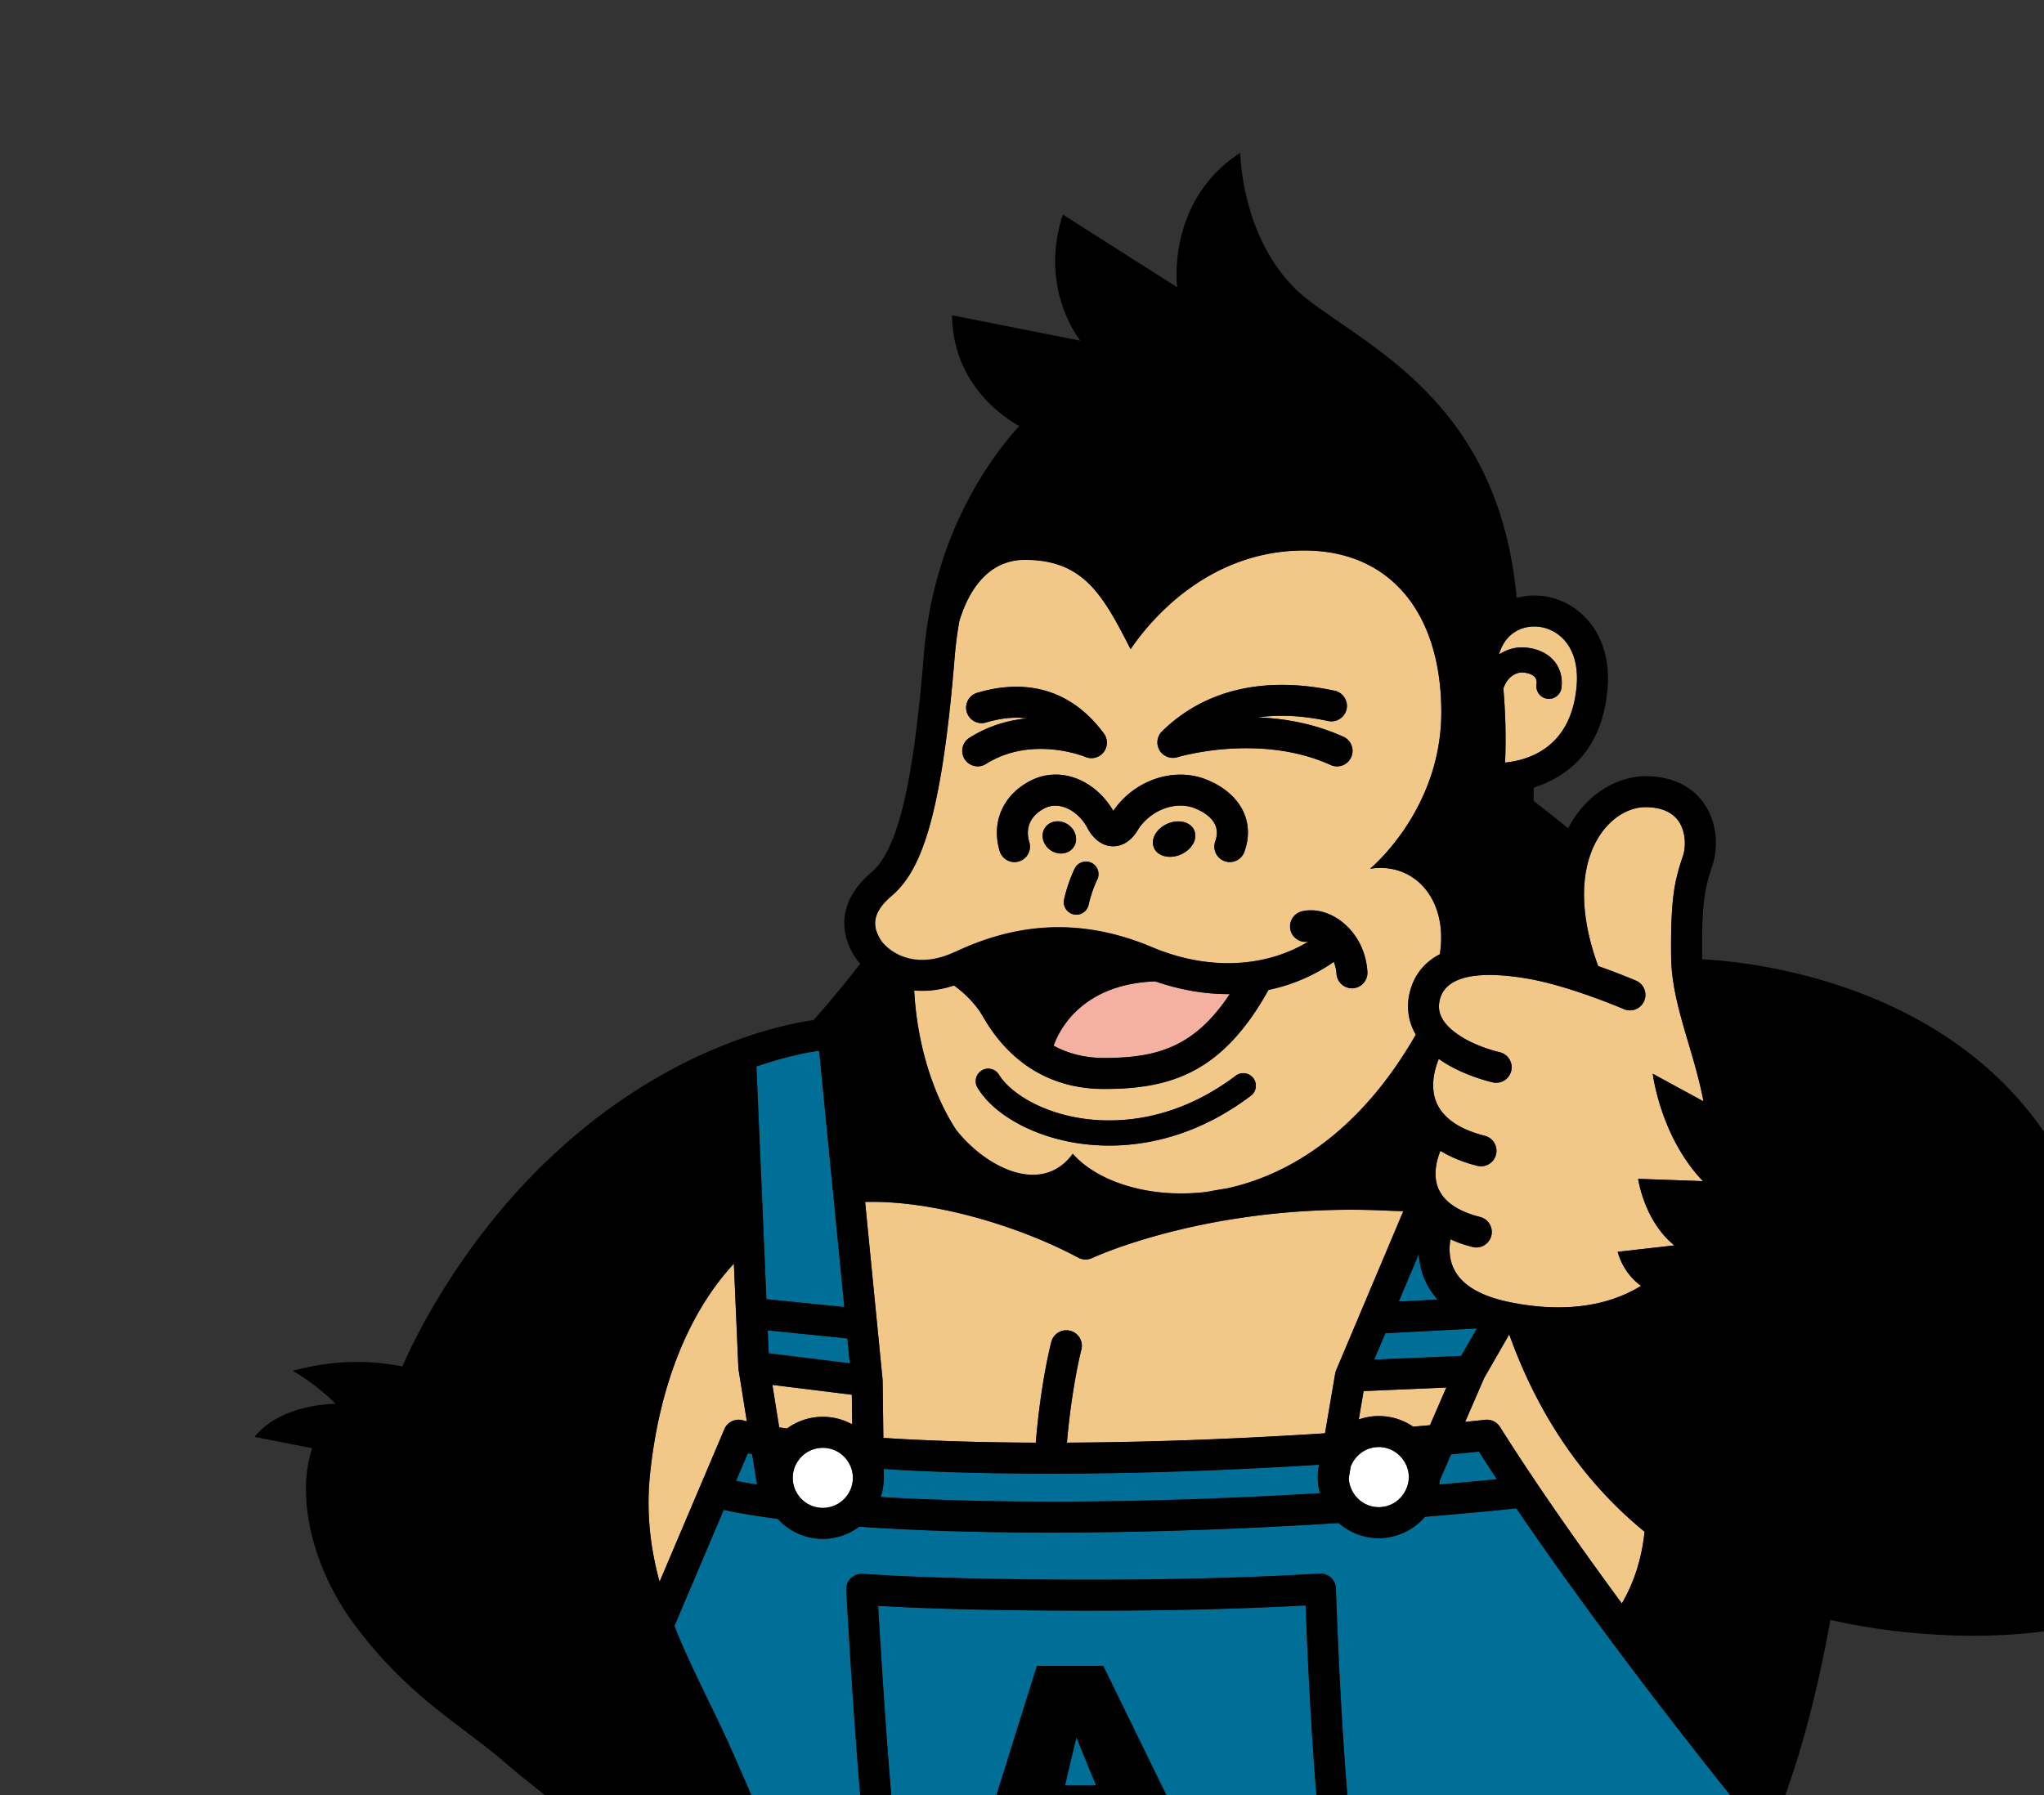
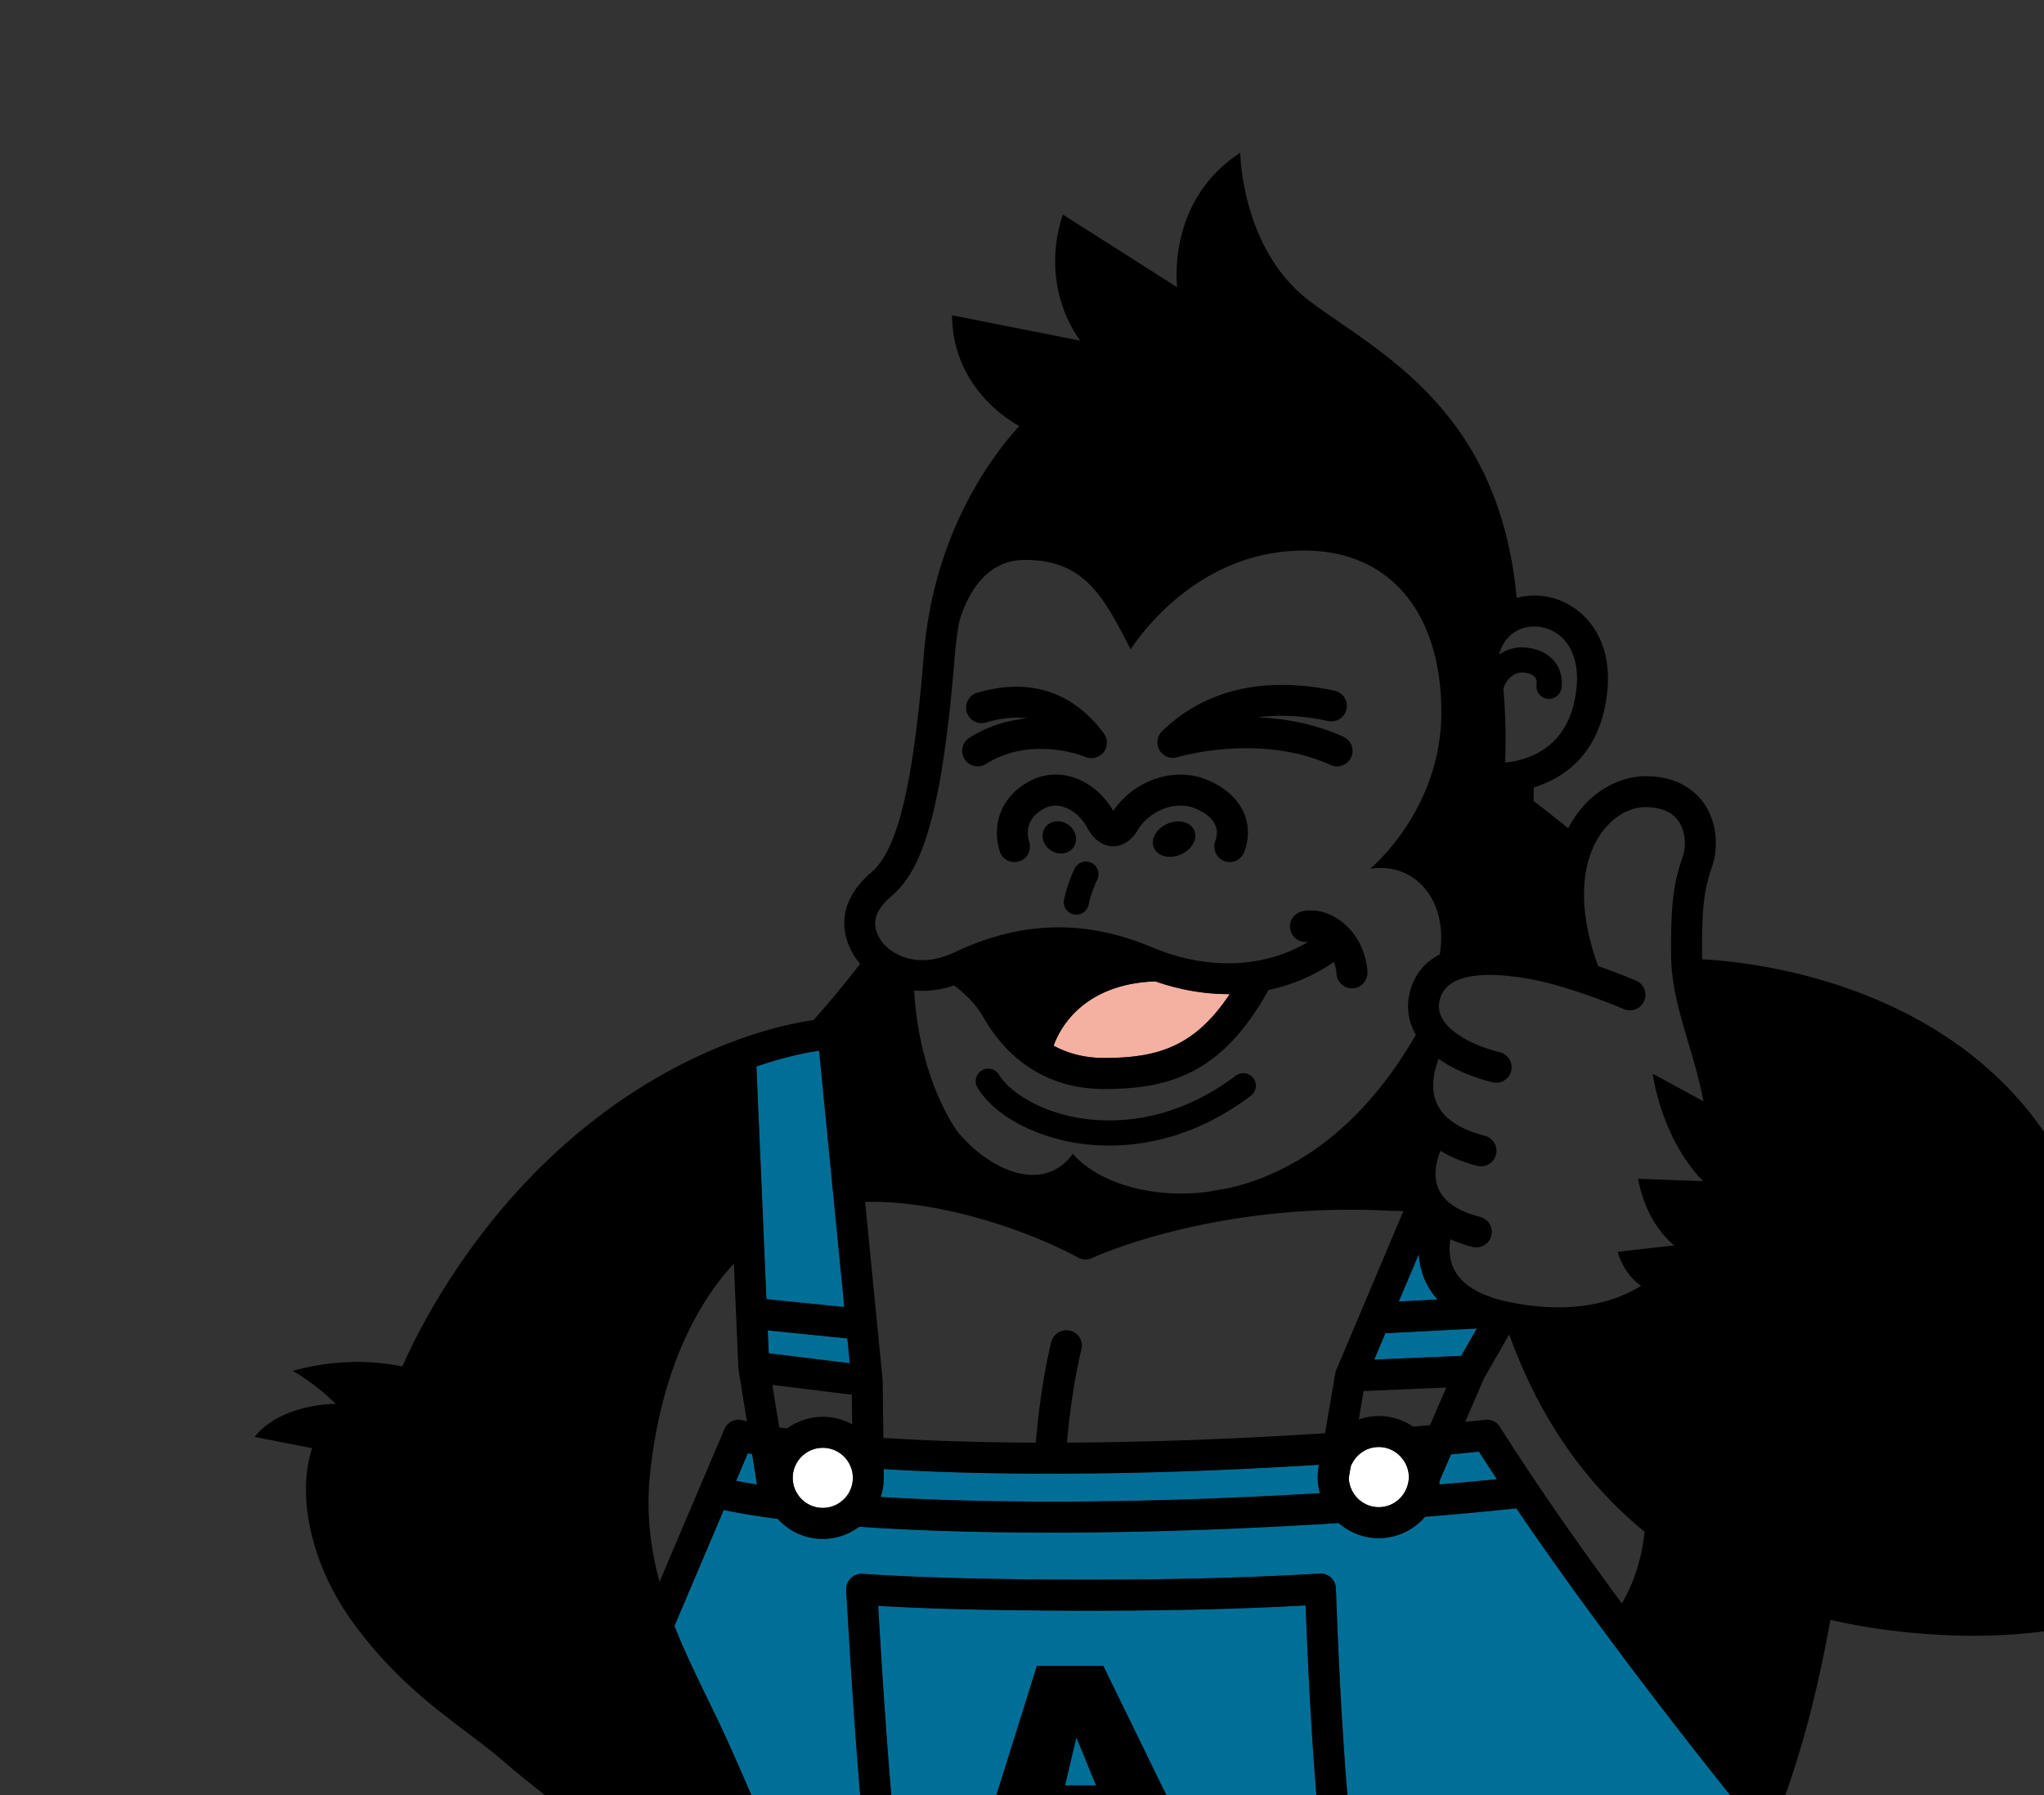
<svg xmlns="http://www.w3.org/2000/svg" id="_レイヤー_2" data-name="レイヤー 2" viewBox="0 0 579.58 509.2">
  <rect x="0" y="0" width="579.58" height="509.2" fill="#333333" stroke="none" />
  <defs>
    <clipPath id="clippath">
      <path class="cls-2" d="M0 0h579.58v509.2H0z" />
    </clipPath>
    <clipPath id="clippath-1">
      <path class="cls-2" d="M0 0h579.58v509.2H0z" />
    </clipPath>
    <style>.cls-2,.cls-3,.cls-4{stroke-width:0}.cls-2{fill:none}.cls-3{fill:#006f98}.cls-4{fill:#000}</style>
  </defs>
  <g clip-path="url(#clippath)" id="_メインコンテンツ" data-name="メインコンテンツ">
    <g clip-path="url(#clippath-1)" id="_アートワーク_10" data-name="アートワーク 10">
      <path d="M298.75 296.59c4.2 2.28 8.96 3.48 14.29 3.48 15.08 0 25.68-3.09 35.66-18.13-.14 0-.27.01-.4.01-6.79 0-13.79-1.21-20.73-3.62-21.03.77-27.35 14.08-28.81 18.25" stroke-width="0" fill="#f4b0a1" />
-       <path d="M432.62 183.66c4.5.43 6.96 2.43 8.22 4.04 1.61 2.04 2.28 4.69 1.89 7.46a3.577 3.577 0 01-4.03 3.03 3.571 3.571 0 01-3.03-4.03c.12-.85-.02-1.54-.43-2.05-.57-.73-1.75-1.21-3.31-1.36-1.72-.14-3.06.8-3.71 1.39-.94.86-1.6 1.98-1.95 3.18.49 5.59.84 12.9.49 20.97 6.71-.66 18.73-4.28 20.27-21.53.99-11.11-4.89-16.07-10.22-16.93-4.58-.75-9.86 1.34-11.72 7.59 0 .05.02.11.03.17 2.27-1.49 4.87-2.18 7.5-1.93m-161.71 86.27c18.66-8.84 36.9-9.27 55.76-1.32 15.67 6.61 31.92 5.94 44.33-1.59a4.39 4.39 0 01-1.8-8.59c3.59-.82 7.61.19 11.03 2.76 4.43 3.34 7.16 8.6 7.5 14.44.14 2.42-1.71 4.5-4.14 4.63h-.25c-2.31 0-4.25-1.8-4.38-4.14-.07-1.18-.36-2.29-.76-3.35-5.57 3.9-11.84 6.56-18.52 7.96-12.98 23.34-27.49 28.09-46.64 28.09-14.79 0-26.67-7.12-34.37-20.6-2.41-4.21-6.21-7.33-8.16-8.75-4.09 1.35-7.88 1.72-11.3 1.41.77 14.2 4.74 27.99 11.2 38.45.25.41.52.79.78 1.19 8.71 10.93 24.39 18.5 32.99 6.68 6.55 7.55 21.13 12.9 38.08 10.81 1.84-.35 3.74-.68 5.7-.99 18.05-3.94 37.98-16.5 53.49-43.6-2.17-3.74-2.76-7.95-1.66-12.21 1.01-3.91 3.39-7.97 8.47-10.59 2.44-15.63-7.3-26.25-19.79-24.25 0 0 20.21-16.56 20.21-44.39s-14.24-46.04-39.25-45.88c-25.01.16-41.4 17.06-48.86 27.99-7.78-15.24-13.25-25.34-29.98-25.34-11.66 0-16.63 10.85-18.58 17.43-.57 3.23-1.02 6.58-1.31 10.08-3.79 46.82-9.91 60.96-17.93 67.8-6.05 5.15-5.04 9.03-3.26 12.15 1.61 2.82 9 9.55 21.39 3.67m83.78 40.9c-14.98 11.3-29.43 14.13-40.15 14.13-4.36 0-8.1-.47-11.01-1.02-11.87-2.27-21.95-8.15-26.32-15.34a3.559 3.559 0 116.08-3.7c2.71 4.46 10.43 9.91 21.58 12.04 8.91 1.7 26.65 2.44 45.53-11.79a3.56 3.56 0 014.99.7c1.18 1.57.87 3.81-.7 4.99m-56.8-69.66c-2.23-1.54-2.92-4.4-1.54-6.4s4.3-2.38 6.53-.84c2.23 1.54 2.92 4.4 1.54 6.4s-4.3 2.38-6.53.84m13.23 8.38c-.04.09-1.58 3.22-2.44 7.13a3.563 3.563 0 01-3.47 2.79c-.26 0-.51-.03-.77-.09a3.559 3.559 0 01-2.7-4.25c1.08-4.85 2.94-8.61 3.02-8.77.88-1.76 3.02-2.46 4.78-1.59 1.76.88 2.47 3.02 1.59 4.77m23.71-7.15c-3.15 1.38-6.56.54-7.61-1.87-1.05-2.41.65-5.48 3.81-6.85 3.15-1.38 6.56-.54 7.61 1.87 1.05 2.41-.65 5.48-3.81 6.85m-5.32-34.94c12.05-11.79 28.98-15.77 48.95-11.5a4.4 4.4 0 013.38 5.21 4.4 4.4 0 01-5.21 3.38c-7.25-1.55-13.9-1.89-19.9-1.04 7.56.32 16.02 1.78 24.23 5.51a4.38 4.38 0 012.18 5.81 4.387 4.387 0 01-5.81 2.19c-20.19-9.16-43.21-2.29-43.44-2.22-1.94.6-4.03-.21-5.07-1.95a4.393 4.393 0 01.7-5.38m12.65 13.72c9.61 3.89 13.8 11.93 10.68 20.48a4.393 4.393 0 01-4.12 2.89c-.5 0-1.01-.09-1.51-.27a4.39 4.39 0 01-2.62-5.63c1.94-5.31-2.76-8.13-5.73-9.33-5.42-2.2-12.44.38-16.08 5.86-.68 1.25-3.02 4.89-7.14 4.89-4.47 0-6.85-4.3-7.28-5.15-2.73-5.1-8.01-7.65-11.97-5.72-4.13 2.02-5.78 5.55-4.53 9.69.7 2.32-.61 4.77-2.93 5.47-2.32.71-4.77-.61-5.48-2.93-2.51-8.3 1.06-16.2 9.08-20.12 8.11-3.96 17.9-.22 23.14 8.71 6.01-8.77 17.28-12.56 26.48-8.83m-62.57-16.23c-2.32.71-4.77-.64-5.46-2.96-.69-2.33.64-4.77 2.96-5.46 14.71-4.36 27.14-.37 35.92 11.54a4.382 4.382 0 01-.09 5.33c-1.24 1.55-3.36 2.09-5.17 1.31-.14-.06-15.12-6.21-28.17 2-.73.46-1.54.68-2.33.68-1.46 0-2.89-.73-3.72-2.05-1.29-2.05-.67-4.76 1.38-6.06 5.5-3.46 11.16-5 16.32-5.48-3.53-.5-7.4-.11-11.63 1.15m129.49 84.21c2.31 3.86 8.52 7.43 16.21 9.33a4.39 4.39 0 013.21 5.31c-.49 2-2.29 3.34-4.26 3.34-.35 0-.7-.04-1.05-.13-3.29-.81-9.81-2.78-15.23-6.64-1.82 4.52-2.1 8.84-.7 12.25 1.84 4.49 6.47 7.7 13.75 9.56 2.35.6 3.77 2.99 3.18 5.34a4.392 4.392 0 01-4.25 3.31c-.36 0-.72-.04-1.09-.14-4.29-1.09-7.69-2.58-10.42-4.25-1.59 3.91-1.84 7.63-.64 10.56 1.57 3.84 5.57 6.6 11.89 8.2a4.39 4.39 0 013.17 5.34 4.392 4.392 0 01-4.25 3.31c-.36 0-.72-.04-1.08-.14-2.38-.6-4.44-1.35-6.26-2.18-.4 2.42-.44 5.62 1.08 8.6 2.27 4.43 7.52 7.52 15.6 9.2 14.74 3.05 27.61 1.43 37.38-4.6-5.31-3.75-6.63-9.65-6.63-9.65l16.07-1.82c-8.61-6.96-10.27-18.88-10.27-18.88l18.38.66c-12.09-12.59-14.24-30.47-14.24-30.47l14.38 7.83c-1.07-5.71-2.68-11.17-4.27-16.54-2.48-8.39-4.82-16.31-4.9-24.53-.17-17.1 1.1-21.78 3.37-28.59.89-2.68.75-6.91-1.26-9.8-1.73-2.49-4.69-3.83-8.8-3.97-4.83-.2-9.7 2.58-13.09 7.34-1.46 2.05-2.59 4.39-3.4 6.95-.04.15-.09.29-.14.43-2.48 8.27-1.6 18.87 2.64 30.35 5.97 2.09 10.4 3.99 10.74 4.14 2.23.96 3.25 3.54 2.29 5.77a4.377 4.377 0 01-5.77 2.29c-.15-.07-15.41-6.61-27.32-8.65-10.18-1.74-22.75-2.13-24.82 5.88-.54 2.08-.29 3.89.79 5.68m-12.54 54.36c-1.03-.03-2.08-.06-3.14-.11-49.64-2.41-83.35 13.27-83.69 13.43-.6.29-1.24.43-1.89.43-.72 0-1.43-.18-2.08-.52-15.37-8.28-40.14-16.35-60.44-15.81l4.95 50.37v.17c0 .07.02.14.02.21l.2 16.18c11.44.74 25.7 1.28 43.22 1.35 1.43-17.26 4.29-28.13 4.42-28.61.62-2.34 3.02-3.75 5.37-3.11 2.34.62 3.74 3.03 3.11 5.37-.03.11-2.69 10.33-4.08 26.35 27.21-.13 52.79-1.32 73.18-2.65l2.89-16.94c.06-.33.15-.64.27-.93 0-.01 0-.03.01-.04l19.03-45.07c-.45-.02-.91-.03-1.37-.05m31.43 34.97l-7.1 12.35-5.4 12.46c3.56-.36 5.55-.58 5.66-.59 1.69-.18 3.31.59 4.21 2.02 10.32 16.35 22.63 33.85 34.56 50.06 3.48-5.92 5.67-12.83 6.44-20.34-20.04-16.36-31.66-37.13-38.37-55.96M205.4 405.34a4.376 4.376 0 015.3-2.49c.02 0 .38.11 1.07.27l-2.36-14.7c-.01-.08 0-.15-.01-.22-.01-.1-.03-.19-.04-.29l-.64-14.92c-.02-.13-.01-.27-.02-.41l-.61-14.17c-12.8 13.82-21.15 34.56-23.76 59.58-1.16 11.09.11 21.17 2.69 30.65l18.38-43.29zm204.7-11.8l-23.45 1.01-1.37 8.06c1.78-.62 3.69-.98 5.68-.98 3.61 0 6.96 1.11 9.74 3.01 1.67-.14 3.29-.28 4.78-.42l4.63-10.68zm-186.93 11.61c2.85-2.07 6.35-3.31 10.13-3.31 3.02 0 5.86.78 8.34 2.15l-.1-8.41-22.53-2.79 1.93 12.03c.71.11 1.44.22 2.23.33" fill="#f1c887" stroke-width="0" />
      <path class="cls-3" d="M370.74 538.58c3.29-3.9 4.48-9.6 3.64-17.42-2.43-22.78-3.76-54.26-4.19-65.84-21.37 1.17-44.98 1.64-72.02 1.46-19.94-.13-36.1-.57-49.18-1.33.61 10.46 2.13 35.49 3.83 54.92 1.96 22.45 8.77 34.12 20.23 34.67l5.08.25c16.53.84 50.91 2.59 69 1.42 12.07-.78 19.57-3.37 23.59-8.15M213.26 412.43c-.43-.08-.85-.17-1.22-.25l-3.32 7.81c1.5.3 3.47.66 5.92 1.05l-1.38-8.62zm194.95 7.54c-.02.36-.05.72-.09 1.07 6.97-.59 12.52-1.12 16.32-1.5-1.73-2.63-3.44-5.25-5.09-7.83-1.81.19-4.49.46-7.9.78l-3.24 7.48z" />
      <path class="cls-3" d="M473.27 565.39c1.33-1.92 2.65-3.81 3.98-5.7 7.89-11.22 16.03-22.8 22.57-39.15-5.4-6.6-23.38-28.78-43.11-55.31-.06-.06-.1-.13-.15-.2-8.84-11.88-18.01-24.62-26.58-37.23-3.24.35-12.45 1.3-25.89 2.39-3.18 3.7-7.88 6.06-13.13 6.06-4.35 0-8.33-1.63-11.37-4.29-22.86 1.45-51.36 2.71-81.46 2.71-22.73 0-40.61-.7-54.47-1.67-2.89 2.16-6.46 3.46-10.34 3.46-5.07 0-9.62-2.2-12.79-5.68-7.54-.97-12.48-1.91-15.3-2.53l-13.75 32.39c-.07.17-.15.33-.24.49 2.85 7.22 6.22 14.15 9.55 21 2.02 4.16 3.93 8.08 5.72 12.06 8.13 18.09 13.75 32.12 20.26 48.37 2.78 6.95 5.75 14.36 9.13 22.6 13.79 1.77 43.62 4.63 95.84 5.27 53.85.66 110.98-2.8 141.54-5.03m-200.64-11.58c-11.37-.55-25.56-8.4-28.56-42.68-2.21-25.23-4.12-59.79-4.13-60.14-.07-1.26.4-2.48 1.3-3.37.9-.89 2.12-1.35 3.39-1.25 13.7.94 31.24 1.47 53.6 1.62 28.75.19 53.58-.36 75.93-1.7 1.19-.06 2.35.34 3.22 1.14.88.8 1.39 1.92 1.43 3.11.01.42 1.33 41.75 4.3 69.68 1.1 10.32-.75 18.18-5.66 24.01-5.67 6.73-15.12 10.31-29.75 11.25-4.46.29-9.85.41-15.7.41-18.52 0-41.63-1.18-54.32-1.82l-5.06-.26zm25.48-127.93c27.85 0 54.31-1.09 76.15-2.4-.38-1.38-.6-2.83-.62-4.33v-.22c0-1.21.13-2.38.36-3.52-21.37 1.36-48.05 2.54-76.23 2.54-19.26 0-34.8-.54-47.19-1.32l.03 2.45v.05c0 1.9-.32 3.72-.88 5.42 12.82.77 28.78 1.31 48.39 1.31m-81.63-77.16c0 .15 0 .29-.02.44l.83 19.32 22.09 2.23-3.18-32.39-.08-.81c-.02-.1-.05-.2-.06-.31v-.29l-3.82-38.89c-2.28.31-8.77 1.38-17.78 4.47l1.95 45.34c.05.29.08.59.07.89m1.48 35.11l22.99 2.84-.69-7.05-22.58-2.28.28 6.49zm200.81-7.03l-25.97 1.35-3.16 7.49 24.66-1.07 4.47-7.77zM404.48 364c-1.42-2.82-2.02-5.67-2.17-8.32l-5.69 13.46 11.02-.57c-1.26-1.4-2.33-2.92-3.16-4.58" />
      <path d="M241.2 415.97c-1.27-3.13-4.32-5.34-7.9-5.34-2.96 0-5.57 1.52-7.1 3.81a8.468 8.468 0 00-1.43 4.71c0 1.19.25 2.32.69 3.36 1.31 3.04 4.32 5.17 7.83 5.17 2.93 0 5.52-1.49 7.06-3.75.92-1.36 1.46-3 1.47-4.77a8.4 8.4 0 00-.63-3.19m156.44-2.27c-1.56-1.99-3.96-3.29-6.68-3.29-3.18 0-5.93 1.78-7.4 4.37-.21.37-.4.75-.55 1.15l-.55 3.24c.04 1.35.4 2.61 1 3.74 1.43 2.7 4.24 4.56 7.5 4.56 3.7 0 6.82-2.38 8-5.68.32-.9.53-1.85.53-2.85 0-1.98-.71-3.79-1.85-5.24" fill="#fff" stroke-width="0" />
      <path class="cls-4" d="M292.54 221.26c-8.02 3.92-11.59 11.82-9.08 20.12.7 2.32 3.15 3.65 5.47 2.93 2.32-.7 3.63-3.15 2.93-5.47-1.25-4.14.4-7.67 4.53-9.69 3.96-1.93 9.24.62 11.97 5.72.43.86 2.81 5.15 7.28 5.15 4.12 0 6.46-3.64 7.14-4.89 3.64-5.48 10.65-8.07 16.08-5.86 2.97 1.2 7.67 4.02 5.73 9.33a4.39 4.39 0 002.62 5.63c.5.18 1 .27 1.5.27 1.79 0 3.48-1.11 4.12-2.89 3.12-8.55-1.08-16.59-10.68-20.48-9.2-3.73-20.47.07-26.48 8.84-5.24-8.93-15.04-12.67-23.14-8.71m-19.01-5.96a4.368 4.368 0 003.72 2.05c.8 0 1.61-.22 2.33-.68 13.05-8.2 28.03-2.06 28.17-2 1.82.78 3.94.24 5.17-1.31a4.382 4.382 0 00.09-5.33c-8.78-11.91-21.2-15.9-35.92-11.54a4.386 4.386 0 00-2.96 5.46c.69 2.32 3.14 3.67 5.46 2.96 4.23-1.25 8.1-1.65 11.63-1.15-5.16.48-10.82 2.01-16.32 5.48a4.39 4.39 0 00-1.38 6.05m60.36-.54c.23-.07 23.25-6.94 43.44 2.22.59.27 1.21.39 1.81.39a4.393 4.393 0 001.82-8.39c-8.21-3.73-16.67-5.19-24.23-5.51 6.01-.85 12.65-.51 19.9 1.04a4.4 4.4 0 005.21-3.38 4.388 4.388 0 00-3.38-5.21c-19.97-4.26-36.9-.29-48.95 11.51a4.393 4.393 0 00-.7 5.38c1.04 1.74 3.13 2.56 5.07 1.95" />
      <path class="cls-4" d="M304.41 240.29c1.38-2 .69-4.86-1.54-6.4s-5.15-1.16-6.53.84-.69 4.87 1.54 6.4c2.23 1.53 5.15 1.16 6.53-.84m26.61-6.66c-3.15 1.38-4.86 4.44-3.81 6.85 1.05 2.41 4.46 3.24 7.61 1.87 3.15-1.38 4.86-4.44 3.81-6.85-1.05-2.41-4.46-3.24-7.61-1.87m-21.5 11.1c-1.76-.87-3.9-.17-4.78 1.59-.08.16-1.95 3.92-3.02 8.77-.43 1.92.79 3.82 2.7 4.25.26.06.52.09.78.09 1.63 0 3.1-1.13 3.47-2.79.87-3.91 2.4-7.04 2.44-7.13.88-1.76.16-3.89-1.59-4.78m40.88 60.36c-18.88 14.23-36.62 13.49-45.53 11.79-11.15-2.14-18.87-7.59-21.58-12.04a3.559 3.559 0 10-6.08 3.7c4.37 7.19 14.45 13.06 26.32 15.34 2.91.56 6.65 1.03 11.01 1.03 10.72 0 25.17-2.83 40.15-14.13 1.57-1.18 1.88-3.41.7-4.99a3.57 3.57 0 00-4.99-.7" />
      <path class="cls-4" d="M646.69 379.08c-10.89-18.1-31.63-34.36-53.71-39.98-1.34-.34-2.64-.65-3.91-.93-25.54-59.09-92.74-65.42-106.39-66.09-.01-.29-.04-.58-.04-.87-.16-15.73.89-19.64 2.92-25.73 1.47-4.41 1.73-11.67-2.38-17.59-2.33-3.36-6.96-7.43-15.71-7.73-7.72-.27-15.43 3.86-20.54 11.02-.84 1.18-1.58 2.44-2.26 3.74-4.25-3.45-8.31-6.59-9.83-7.76.03-1.26.05-2.53.07-3.8 8.9-2.81 19.3-9.94 20.89-27.83 1.42-15.94-8.11-24.85-17.57-26.38a19.66 19.66 0 00-8.17.43c-5.01-53.67-39.27-69.58-58.63-84.13-19.5-14.66-19.75-42.11-19.75-42.11-21.12 13.66-17.89 38.13-17.89 38.13l-32.42-20.62c-6.96 21.24 4.97 35.77 4.97 35.77l-36.39-7.2c.21 19.17 14.17 28.67 19.05 31.42-7.77 8.53-24.25 30.4-27.03 64.74-2.99 37-7.44 55.49-14.87 61.82-8 6.82-9.84 15.05-5.19 23.19.52.92 1.2 1.85 2.01 2.77-2.77 3.56-8.01 10.14-13.26 15.97-8.06 1.1-41.53 7.44-75.18 39.53-25.27 24.09-38.15 51.25-41.39 58.69-12.32-2.45-22.8-.99-31.09 1.25 0 0 6.33 3.48 12.16 9.36 0 0-15.4-.14-22.98 9.38l16.34 3.2c-4.54 13.52-.2 33.46 11.73 49.68 11.03 15 22.26 23.47 32.16 30.95 3.75 2.83 7.3 5.51 10.53 8.32 2.7 2.36 5.65 4.72 8.77 7.22 12.18 9.77 25.98 20.84 32.29 36.86.47 1.19.79 2.53 1.06 3.92l-7.74 14.18s3.86-.54 8.88-2.26c.45 7.61 1.21 16.11 5.58 23.75-1.88.51-3.75 1.33-5.46 2.43-5.13 3.3-8.17 8.61-8.58 14.97-.37 5.76 1.38 10.96 5.04 15.05 4.26 4.76 10.83 7.67 18.02 8 1.2.06 2.45.09 3.73.09 3.6 0 7.41-.32 10.98-1.33 3.32.82 6.41 1.24 9.24 1.24 3.33 0 6.3-.57 8.92-1.7 1.54.21 3 .32 4.35.32 2.3 0 4.32-.29 6.11-.76-.71 2.38-1.58 5.24-2.52 8.34-3.19 10.51-7.17 23.59-9.27 31.98-3.24 12.96-1.83 24.99 4.57 38.99 5.41 11.84 26.99 42.17 27.91 43.45.02.02.05.04.07.07l-16.53 5.66s2.44 1.58 6.59 2.95c-6.24 2.7-15.07 5.47-24.79 5.25-6.21-.15-12.63-.79-12.69-.79-.43-.04-.85-.02-1.28.06-.23.04-3.04.63-5.94 2.88l-8.69-1.86c-1.37-.3-2.8.08-3.85 1.02-.36.32-8.86 8.1-5.82 21.16 1.13 4.86 4.72 12.24 16.11 12.24 1.75 0 3.68-.18 5.82-.56.37-.07.71-.19 1.03-.34 4.72 1.76 11.68 2.12 21.63-1.91 4.02 2.11 13.43 6.16 26.29 6.16 7.98 0 17.29-1.57 27.46-6.12 3.41 1.8 10.22 4.87 16.49 4.68 10.91-.38 23.71-6.1 23.86-20.99.1-9.5-4.08-16.19-6.78-19.52l.03-.03-.46-.49c-.92-1.07-1.58-1.69-1.75-1.84l-9.44-9.93v-.45l-3.77-32.68 21.51-27.99c7.22 1.03 28.14 3.32 54.78-.06l23.31 30.78-1.89 30.17c-.02.34 0 .67.06 1l-13.4 13.85s2.93.6 7.66.51c-3.92 7.62-5.85 16.71-5.04 24.81.66 6.65 4.69 17.8 24.17 17.8 4.37 0 13.45-.04 19.25-5.54 4.94 1.28 18.29 4.14 38.55 4.14 21.44 0 44.38-1.29 45.11-16.74.48-10.01-1.57-23.44-24.78-24.56-7.8-.38-14.42-2.55-19.45-4.9 2.67-.68 5.51-1.71 8.44-3.3l-22.87-5.65 24.41-32.97c.1-.14.2-.28.28-.43 10.58-18.51 9.17-33.3-5.39-56.52-12.15-19.37-18.23-28.5-18.29-28.59-.06-.09-.12-.18-.19-.26-3.65-4.7-5.22-10.83-3.9-15.26 5.71-19.08 14.43-31.49 23.67-44.63 8.57-12.19 17.44-24.8 24.51-43.45.56-1.48.29-3.14-.72-4.36-.08-.09-1.27-1.54-3.32-4.06 5.97-16.06 10.29-32.34 14.14-53.41 9.95 2.29 20.86 3.8 32.88 4.34 2.31.1 4.83.17 7.52.17 22.09 0 55.88-4.33 78.79-27.4.49-.5.95-.99 1.41-1.49l11.14 17.21c4.24-14.68-.59-29.22-.59-29.22l9.89 10.73c.7-19.43-2.17-37.15-13.4-54.72M477.24 559.69c-1.32 1.88-2.65 3.78-3.98 5.7-30.56 2.23-87.69 5.69-141.54 5.03-52.22-.64-82.05-3.49-95.84-5.26-3.38-8.24-6.35-15.65-9.13-22.6-6.51-16.25-12.13-30.29-20.26-48.37-1.79-3.98-3.7-7.91-5.72-12.06-3.33-6.85-6.7-13.78-9.55-21 .09-.15.17-.32.24-.49l13.75-32.39c2.82.62 7.75 1.56 15.3 2.54 3.17 3.48 7.72 5.68 12.79 5.68 3.88 0 7.45-1.3 10.34-3.46 13.87.97 31.75 1.67 54.47 1.67 30.1 0 58.6-1.26 81.46-2.71 3.05 2.66 7.02 4.29 11.37 4.29 5.25 0 9.95-2.36 13.13-6.06 13.45-1.09 22.65-2.04 25.89-2.39 8.56 12.61 17.74 25.35 26.58 37.23.05.07.1.13.15.2 19.74 26.53 37.71 48.71 43.11 55.31-6.54 16.35-14.68 27.93-22.57 39.15m-14.43 22.33c-34.07 2.32-83.66 4.86-131.07 4.3-44.48-.54-72.64-2.67-88.88-4.44-1.07-2.54-2.11-5.01-3.11-7.41 17.35 1.99 46.24 4.17 91.88 4.73 4.59.06 9.18.08 13.8.08 46.12 0 92.74-2.63 121.74-4.66-1.49 2.38-2.94 4.84-4.35 7.39m-10.47 24.84c-2.12 7.08-.05 16.11 5.27 23.03.77 1.15 6.76 10.23 18.07 28.26 14.23 22.69 12.99 33.78 5.34 47.27l-24.33 32.86c-16.23 2.95-33.92 1.24-41.55.24l1.73-27.77c.07-1.05-.25-2.09-.88-2.93l-25.84-34.12c-.96-1.27-2.54-1.93-4.1-1.7-32.28 4.47-56.99.08-57.23.03-1.62-.3-3.27.34-4.27 1.64l-24.18 31.47c-.7.9-1.01 2.04-.88 3.18l3.52 30.49c-15.31 2.88-27.91.31-31.92-.7-4.18-5.93-21.7-30.95-26.18-40.74-5.59-12.23-6.8-22.17-4.04-33.21 2.04-8.18 5.98-21.14 9.15-31.55 1.93-6.33 3.44-11.34 4.09-13.78.5-1.9.72-3.6.75-5.15.24-.91.18-1.86-.16-2.72-.39-2.99-1.45-5.35-2.41-7.39l-.43-.92a761.54 761.54 0 01-3.94-8.87c-.39-.92-.76-1.77-1.14-2.67 15 1.48 38.04 3.06 71.22 3.75-.21 5.44-.48 15.5-.36 28.35.21 22.59 10.49 39.36 10.93 40.07a4.392 4.392 0 003.73 2.07c.71 0 1.43-.17 2.1-.54 12.84-6.99 11.09-15.97 9.06-26.36-.94-4.83-2.01-10.31-2.31-17.21-.43-9.88.21-20.52.64-26.09 1.28 0 2.56.02 3.85.02 40.91 0 82.12-2.05 112.6-4.05-2.17 4.8-4.17 9.98-5.89 15.73m61.36 174.55c-.14 2.83-3.32 4.7-7.8 5.94.42-6.26-1.43-11.72-1.53-12a4.37 4.37 0 00-5.57-2.7 4.405 4.405 0 00-2.73 5.58c.02.06 1.88 5.65.77 10.74-3.78.42-7.7.62-11.17.73 1.17-7.18-1.15-14.03-1.26-14.34a4.37 4.37 0 00-5.57-2.7 4.405 4.405 0 00-2.73 5.58c.02.06 2.09 6.24.57 11.53v.03c-3.93-.01-7.57-.14-10.93-.35 1.08-7.09-1.19-13.77-1.3-14.09-.8-2.29-3.31-3.51-5.59-2.7-2.29.79-3.5 3.3-2.71 5.59.02.06 1.81 5.44.82 10.45-6.04-.68-10.65-1.54-13.63-2.21.47-1.85.74-3.95.74-6.35 0-7.46-1.68-12.7-5-15.58-.38-.33-.84-.67-1.36-.99l6.73-10.02s6.46 8.78 20.04 10.43l-2.48-11.43s.05.01.1.03c2.06 1.78 15.21 12.5 35.16 13.46 15.84.77 16.81 7.41 16.43 15.37m-109.57-.11c-.83-8.31 2.12-18.38 7.34-25.05.08-.1.13-.21.2-.31 2.96-.68 6.12-1.65 9.43-3.06l3.3 9.88c-4.68.1-7.73-.47-7.76-.47-2.38-.48-4.69 1.08-5.16 3.46a4.393 4.393 0 003.46 5.16c.29.06 7.37 1.42 17.01.04.96-.13 1.25.11 1.38.23.91.79 1.98 3.61 1.98 8.95 0 7.5-2.35 11.07-15.73 11.07-14.44 0-15.19-7.45-15.43-9.89m-97.73 4.94c-4.85.12-11.52-3.25-13.71-4.58a4.387 4.387 0 00-4.2-.21c-28.04 13.57-48.51.81-49.35.27a4.392 4.392 0 00-4.2-.33c-8.42 3.78-15.18 4.32-19.06 1.52-2.98-2.14-3.73-5.96-3.45-8.82.55-5.5 3.76-7.21 4.98-7.66 2 .18 7.25.63 12.51.76 21.5.52 38.59-11.22 39.3-11.72.13-.09.23-.2.35-.3l2.61 9.78s7.95-.99 17.22-10.76l16.4 9.94s2.65-4.64 2.48-11.1l7.83 6.04c1.3 1.36 5.75 6.64 5.66 14.87-.04 3.54-1.61 11.82-15.38 12.3m-105.97-7.36c-1.23-5.27.51-9.07 1.85-11.05l2.48.53a21.38 21.38 0 00-1.05 4.87c-.4 3.97.35 7.73 2.02 10.92-4.21-.73-4.89-3.53-5.29-5.27m24.96-179.95h-.07c-2.39 0-4.35 1.92-4.39 4.32-.06 3.81-1.04 6.55-2.99 8.39-3.83 3.6-11.4 3.69-16.77 3.45-4.78-.22-9.22-2.12-11.88-5.09-2.08-2.33-3.03-5.23-2.82-8.63.29-4.49 2.64-6.91 4.57-8.14 2.27-1.46 4.66-1.8 6.1-1.62-1.8 1.99-3.28 4.85-3.43 8.78a4.393 4.393 0 004.22 4.56h.17c2.35 0 4.29-1.86 4.39-4.22.12-3.07 2.03-4.03 2.46-4.2.11-.04.21-.1.32-.15.89.5 1.78 1 2.75 1.47.61.3 1.26.44 1.9.44 1.64 0 3.21-.92 3.96-2.49 1.05-2.19.13-4.81-2.05-5.86-15.56-7.48-16.24-19.52-16.96-32.26-.04-.61-.07-1.22-.11-1.83 3.89-2.22 7.65-5.2 10.37-9.16l10.93 12.92s2.68-2.63 4.9-7.84c5.12 12.74 10.99 27.21 18.9 45.55 0 0 .56 1.29 1.33 3.03a4.368 4.368 0 00-4.47 3.58c-.85 4.62-2.61 7.82-5.25 9.5-1.35.86-3.01 1.37-4.95 1.56 2.05-3.13 3.13-7 3.2-11.59a4.39 4.39 0 00-4.32-4.46m45.28-412.63c.28-3.5.73-6.86 1.31-10.08 1.95-6.58 6.92-17.43 18.58-17.43 16.73 0 22.19 10.1 29.98 25.34 7.45-10.93 23.85-27.82 48.86-27.99 25.01-.17 39.25 18.05 39.25 45.88s-20.21 44.39-20.21 44.39c12.48-2 22.23 8.62 19.79 24.25-5.08 2.63-7.46 6.68-8.47 10.59-1.1 4.25-.52 8.47 1.66 12.21-15.52 27.09-35.44 39.65-53.49 43.6-1.96.31-3.86.64-5.7.99-16.95 2.09-31.53-3.26-38.08-10.81-8.6 11.82-24.28 4.25-32.99-6.68-.26-.4-.53-.78-.78-1.19-6.46-10.47-10.43-24.26-11.2-38.45 3.42.31 7.21-.06 11.3-1.41 1.95 1.42 5.75 4.53 8.16 8.75 7.7 13.47 19.58 20.6 34.37 20.6 19.14 0 33.66-4.75 46.64-28.09 6.68-1.4 12.95-4.07 18.52-7.96.4 1.06.69 2.17.76 3.35a4.393 4.393 0 004.38 4.14h.25a4.386 4.386 0 004.13-4.63c-.33-5.84-3.07-11.1-7.5-14.43-3.42-2.57-7.43-3.58-11.03-2.76a4.397 4.397 0 00-3.31 5.26 4.394 4.394 0 005.11 3.33c-12.42 7.53-28.66 8.2-44.33 1.59-18.86-7.95-37.09-7.52-55.76 1.32-12.39 5.87-19.77-.86-21.39-3.68-1.78-3.11-2.79-7 3.26-12.15 8.02-6.83 14.14-20.98 17.92-67.8m176.34 8.4c-1.54 17.24-13.56 20.86-20.27 21.52.35-8.07 0-15.38-.48-20.97.36-1.2 1.01-2.32 1.95-3.18.65-.59 1.99-1.53 3.71-1.39 1.56.15 2.73.63 3.31 1.36.41.51.55 1.2.43 2.05a3.564 3.564 0 003.03 4.03c1.93.27 3.75-1.08 4.03-3.02.39-2.77-.28-5.42-1.89-7.46-1.27-1.6-3.72-3.61-8.23-4.04-2.63-.25-5.23.44-7.5 1.93 0-.05-.02-.12-.02-.17 1.86-6.24 7.14-8.34 11.72-7.59 5.34.86 11.21 5.82 10.22 16.93m28.91 38.14c2.01 2.89 2.16 7.12 1.26 9.8-2.27 6.81-3.55 11.49-3.37 28.59.08 8.22 2.42 16.14 4.9 24.53 1.59 5.38 3.2 10.83 4.27 16.54l-14.38-7.83s2.15 17.89 14.24 30.47l-18.38-.66s1.66 11.93 10.27 18.88l-16.07 1.82s1.32 5.9 6.63 9.65c-9.77 6.03-22.63 7.65-37.38 4.6-8.09-1.67-13.34-4.77-15.6-9.2-1.52-2.97-1.48-6.18-1.08-8.6 1.82.83 3.89 1.57 6.26 2.17.36.09.73.14 1.08.14 1.96 0 3.75-1.32 4.25-3.31a4.39 4.39 0 00-3.17-5.34c-6.31-1.6-10.31-4.36-11.89-8.2-1.2-2.93-.95-6.64.64-10.56 2.72 1.68 6.12 3.16 10.42 4.25.36.09.73.14 1.08.14 1.96 0 3.75-1.32 4.25-3.31a4.39 4.39 0 00-3.18-5.34c-7.29-1.85-11.91-5.07-13.75-9.56-1.4-3.42-1.12-7.73.7-12.25 5.42 3.86 11.94 5.84 15.23 6.64.35.09.71.13 1.05.13 1.97 0 3.77-1.34 4.26-3.34.58-2.36-.86-4.73-3.21-5.31-7.7-1.9-13.91-5.47-16.21-9.33-1.07-1.8-1.32-3.6-.79-5.68 2.07-8.01 14.64-7.62 24.82-5.88 11.91 2.04 27.17 8.58 27.32 8.65 2.23.97 4.81-.07 5.77-2.29.96-2.23-.06-4.81-2.29-5.77-.35-.15-4.77-2.04-10.74-4.14-4.24-11.48-5.12-22.08-2.64-30.35.05-.14.11-.29.14-.43.81-2.56 1.93-4.89 3.4-6.95 3.39-4.76 8.26-7.55 13.09-7.34 4.11.14 7.07 1.48 8.8 3.97m-92.51 190.01c-.6-1.12-.96-2.38-1-3.74l.55-3.24c.15-.4.35-.78.55-1.15 1.46-2.59 4.21-4.37 7.4-4.37 2.72 0 5.12 1.3 6.68 3.29 1.14 1.45 1.85 3.25 1.85 5.24 0 1-.21 1.95-.53 2.85-1.18 3.3-4.3 5.68-8 5.68-3.26 0-6.07-1.86-7.5-4.56m82.87 11.52c-.77 7.51-2.96 14.41-6.44 20.34-11.94-16.21-24.24-33.71-34.56-50.06-.9-1.43-2.52-2.2-4.21-2.02-.1.01-2.1.24-5.66.59l5.4-12.46 7.1-12.35c6.72 18.84 18.34 39.6 38.37 55.96m-247.31-41.64l22.53 2.79.1 8.41a17.189 17.189 0 00-8.34-2.15c-3.79 0-7.28 1.24-10.13 3.31-.79-.11-1.52-.22-2.23-.33l-1.93-12.03zm84.48-15.35a4.38 4.38 0 00-5.37 3.11c-.13.49-2.98 11.36-4.42 28.62-17.53-.07-31.79-.61-43.22-1.35l-.2-16.18c0-.07-.02-.14-.02-.21v-.17l-4.95-50.37c20.3-.55 45.07 7.53 60.44 15.81.65.35 1.36.52 2.08.52.64 0 1.29-.14 1.89-.43.33-.16 34.04-15.84 83.69-13.43 1.06.05 2.1.08 3.14.11.46.01.91.03 1.37.05l-19.03 45.07s0 .03-.01.04c-.12.29-.22.6-.27.93l-2.89 16.94c-20.39 1.33-45.97 2.53-73.18 2.66 1.39-16.02 4.06-26.24 4.09-26.35.62-2.34-.77-4.75-3.11-5.37m101.95 26.78c-1.49.13-3.1.27-4.78.41-2.78-1.9-6.13-3.01-9.73-3.01-1.99 0-3.9.35-5.68.98l1.37-8.06 23.45-1.01-4.63 10.69zm8.85-19.66l-24.66 1.06 3.16-7.48 25.96-1.35-4.47 7.77zm-17.7-15.41l5.69-13.46c.15 2.64.75 5.49 2.17 8.32.84 1.66 1.9 3.18 3.16 4.57l-11.02.57zm-155.65 17.51l-23-2.85-.28-6.48 22.58 2.28.69 7.05zm-56.64 31.33c2.61-25.02 10.96-45.77 23.76-59.58l.61 14.17.02.41.64 14.92c0 .1.03.19.04.29 0 .07 0 .15.01.22l2.36 14.7c-.7-.16-1.05-.26-1.07-.27-2.14-.65-4.42.43-5.3 2.49l-18.38 43.29c-2.58-9.48-3.85-19.56-2.69-30.65m48.98 9.7c-3.51 0-6.53-2.14-7.83-5.17a8.515 8.515 0 01-.69-3.36c0-1.74.53-3.36 1.43-4.71a8.512 8.512 0 017.1-3.81c3.57 0 6.63 2.22 7.9 5.34a8.421 8.421 0 01-.84 7.95c-1.54 2.26-4.13 3.75-7.06 3.75m-1.06-129.66l3.82 38.89c0 .1-.01.19 0 .29.01.11.04.2.06.31l.08.81 3.19 32.39-22.09-2.23-.83-19.32c.02-.15.01-.29.02-.44 0-.3-.02-.59-.07-.89l-1.95-45.34c9.01-3.08 15.49-4.16 17.78-4.47m-20.23 114.17c.38.08.79.16 1.23.25l1.38 8.62c-2.46-.39-4.42-.75-5.92-1.05l3.32-7.81zm38.57 6.94v-.02l-.03-2.45c12.39.78 27.93 1.32 47.19 1.32 28.18 0 54.86-1.18 76.23-2.54-.24 1.14-.36 2.31-.36 3.52v.22c.02 1.5.24 2.94.62 4.33-21.84 1.31-48.3 2.4-76.15 2.4-19.61 0-35.57-.54-48.39-1.31.57-1.71.88-3.53.88-5.42v-.04m157.61.84l3.24-7.48c3.41-.32 6.1-.59 7.9-.78 1.65 2.59 3.35 5.2 5.09 7.83-3.8.38-9.35.91-16.32 1.5.04-.35.07-.71.09-1.07m-80.65-141.63c6.94 2.41 13.94 3.62 20.74 3.62.14 0 .27-.01.4-.02-9.98 15.04-20.58 18.13-35.66 18.13-5.33 0-10.08-1.2-14.29-3.48 1.46-4.17 7.78-17.48 28.81-18.25m-82.8 329.87c.47 1.04.86 2 1.09 3-.81.7-1.74 1.25-2.79 1.65.68-1.42 1.25-2.97 1.7-4.65m89.14 46.41c-1.03-2.15-2.29-5.1-3.49-8.66h5.44c.59 4.27.25 6.61-1.95 8.66m-1.53-32.98c.26 6.1 1.09 11.22 1.9 15.54h-6.26c-.91-4.27-1.54-9-1.58-14.03-.12-12.84.16-22.83.36-28.11 1.61.03 3.18.05 4.83.07h1.35c-.45 5.92-1.04 16.46-.6 26.52" />
      <path class="cls-4" d="M378.81 450.54a4.39 4.39 0 00-4.65-4.25c-22.35 1.34-47.18 1.89-75.93 1.7-22.36-.15-39.9-.68-53.6-1.62a4.384 4.384 0 00-4.69 4.62c.02.35 1.93 34.91 4.13 60.14 2.99 34.28 17.18 42.13 28.56 42.68l5.06.25c12.69.65 35.79 1.82 54.31 1.82 5.85 0 11.24-.12 15.7-.4 14.62-.94 24.08-4.52 29.74-11.25 4.91-5.83 6.76-13.68 5.66-24.01-2.98-27.94-4.29-69.27-4.3-69.68m-8.06 88.04c-4.02 4.78-11.52 7.37-23.59 8.15-18.09 1.17-52.48-.58-69-1.42l-5.08-.25c-11.46-.56-18.27-12.22-20.23-34.67-1.7-19.43-3.22-44.46-3.83-54.92 13.07.76 29.23 1.2 49.18 1.33 27.04.18 50.65-.29 72.02-1.46.43 11.58 1.76 43.06 4.19 65.84.83 7.82-.36 13.52-3.64 17.42" />
      <path class="cls-4" d="M294 472.46h18.85l28.71 58.83h-20.45l-4.69-10.27h-17.5l-2.89 10.27h-20.45L294 472.46zm16.77 33.91l-5.56-13.55-3.19 13.55h8.75z" />
    </g>
  </g>
</svg>